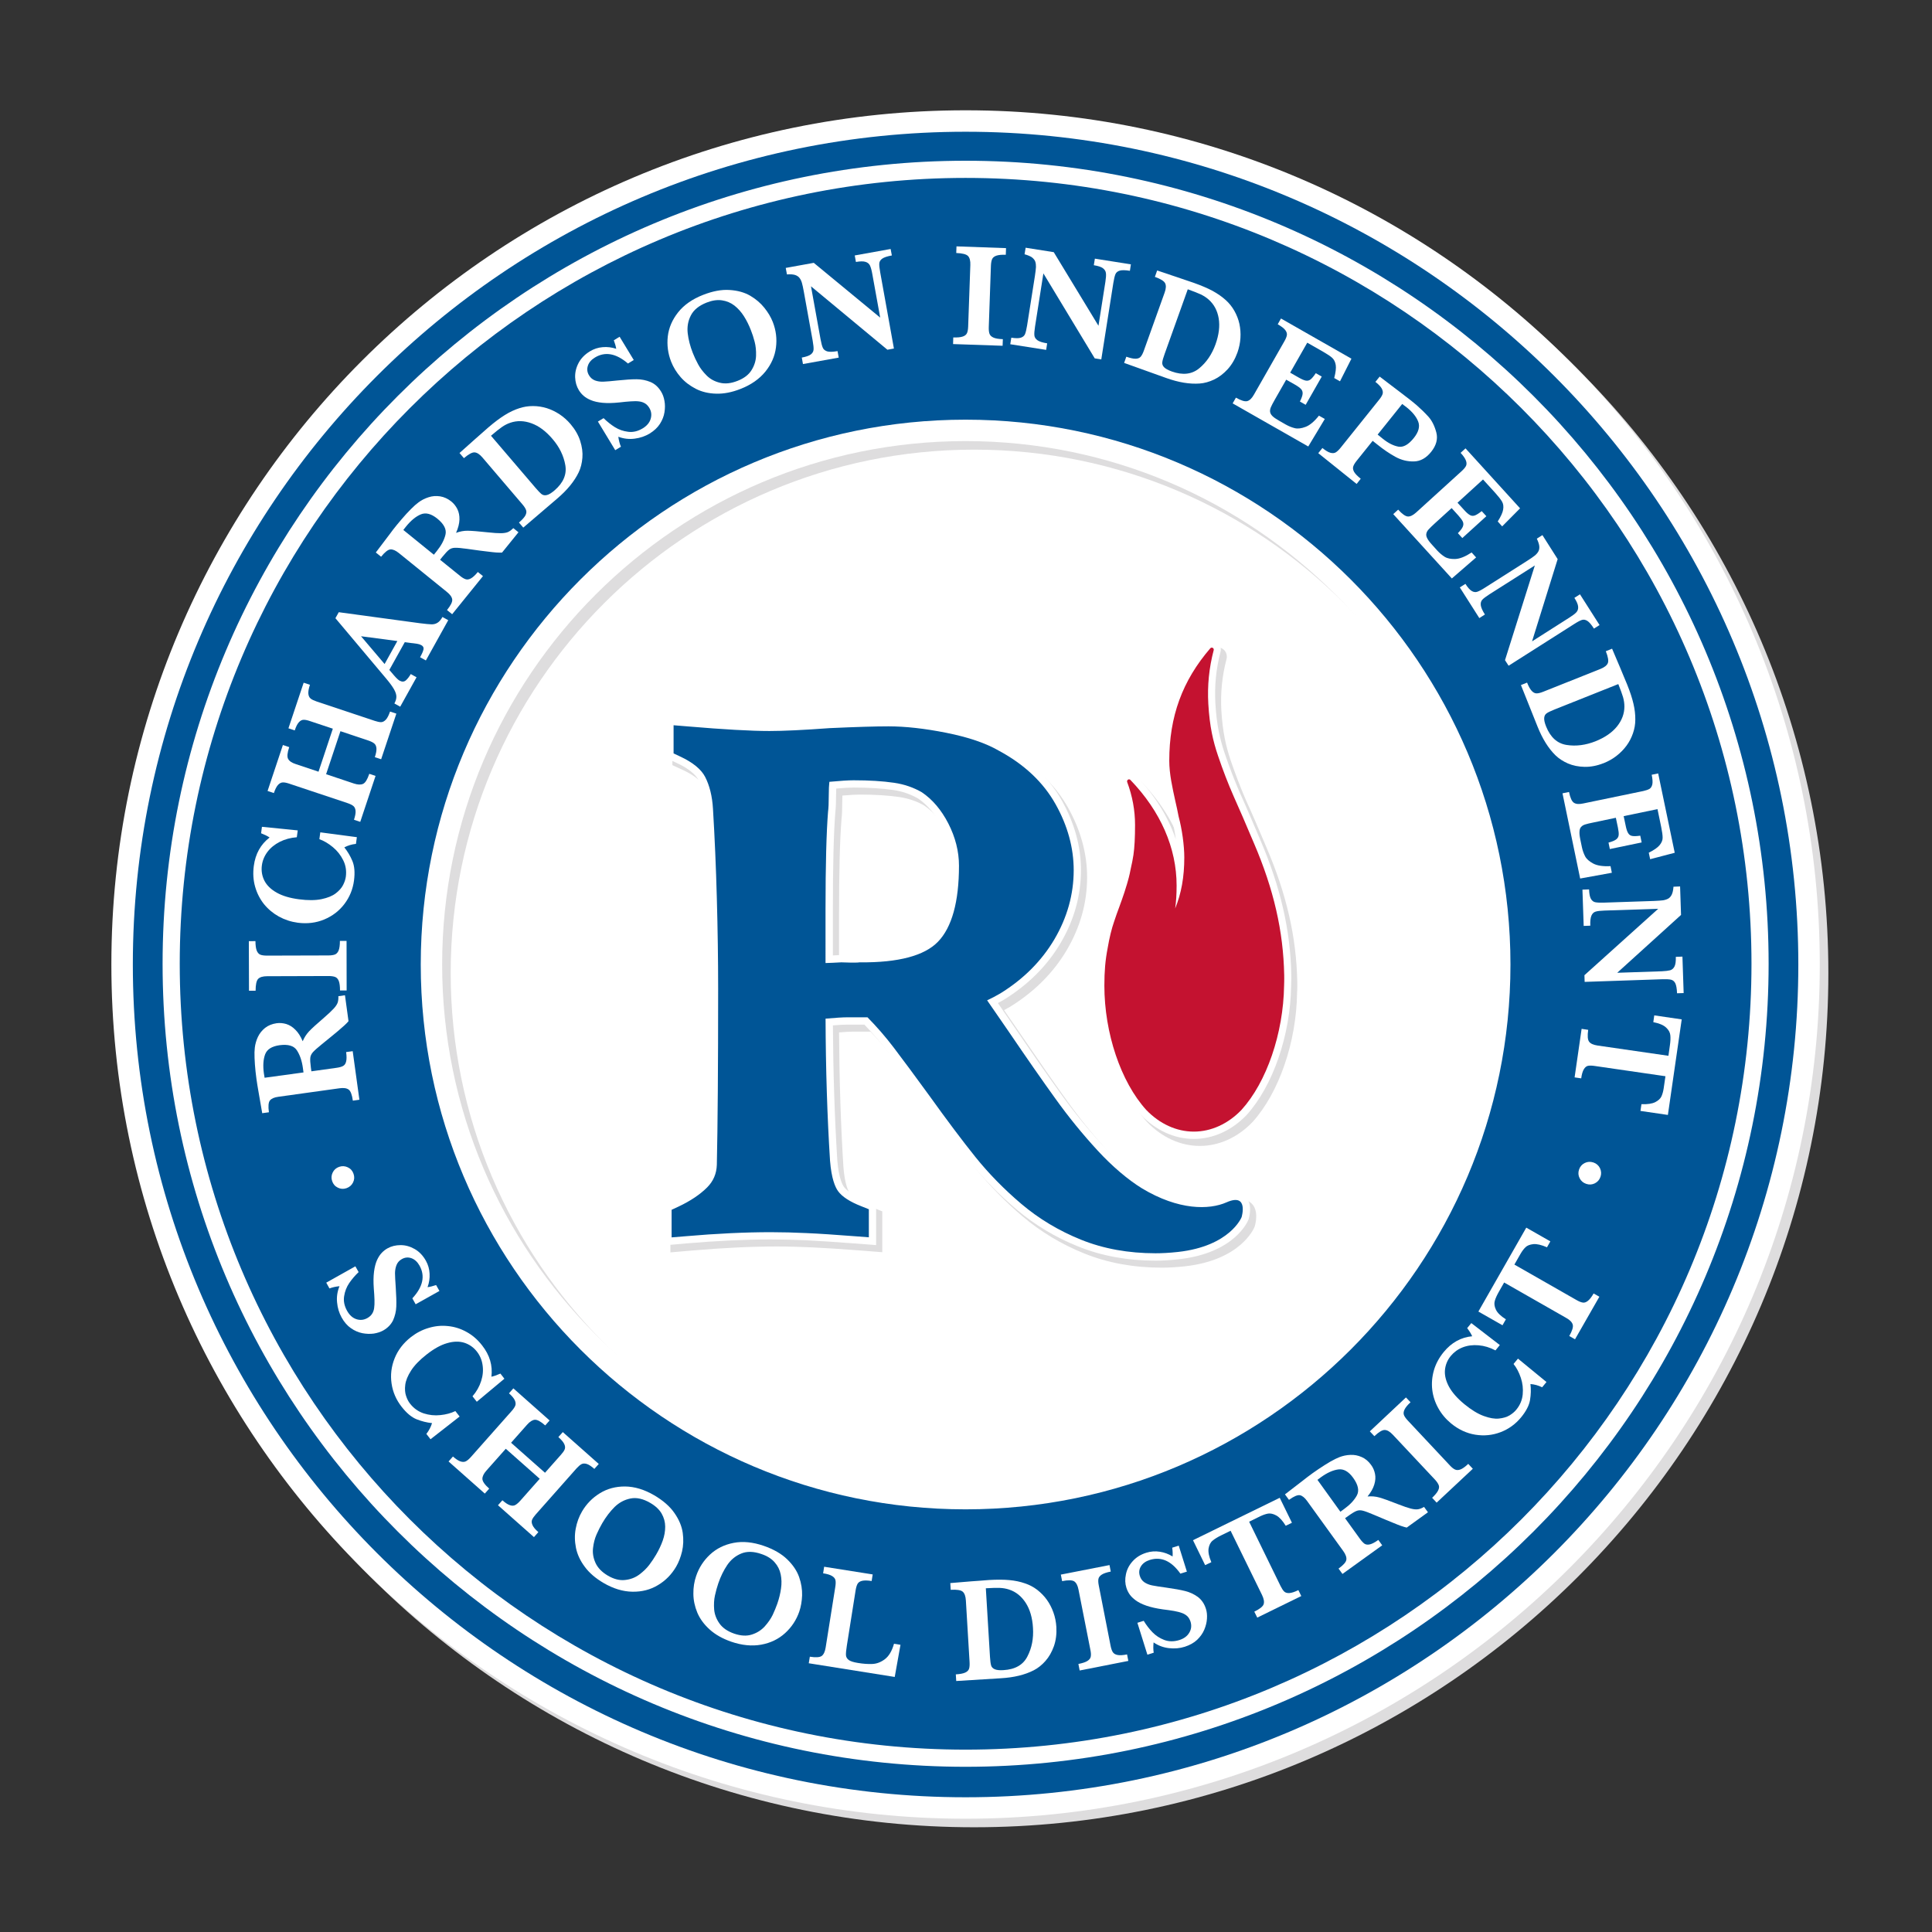
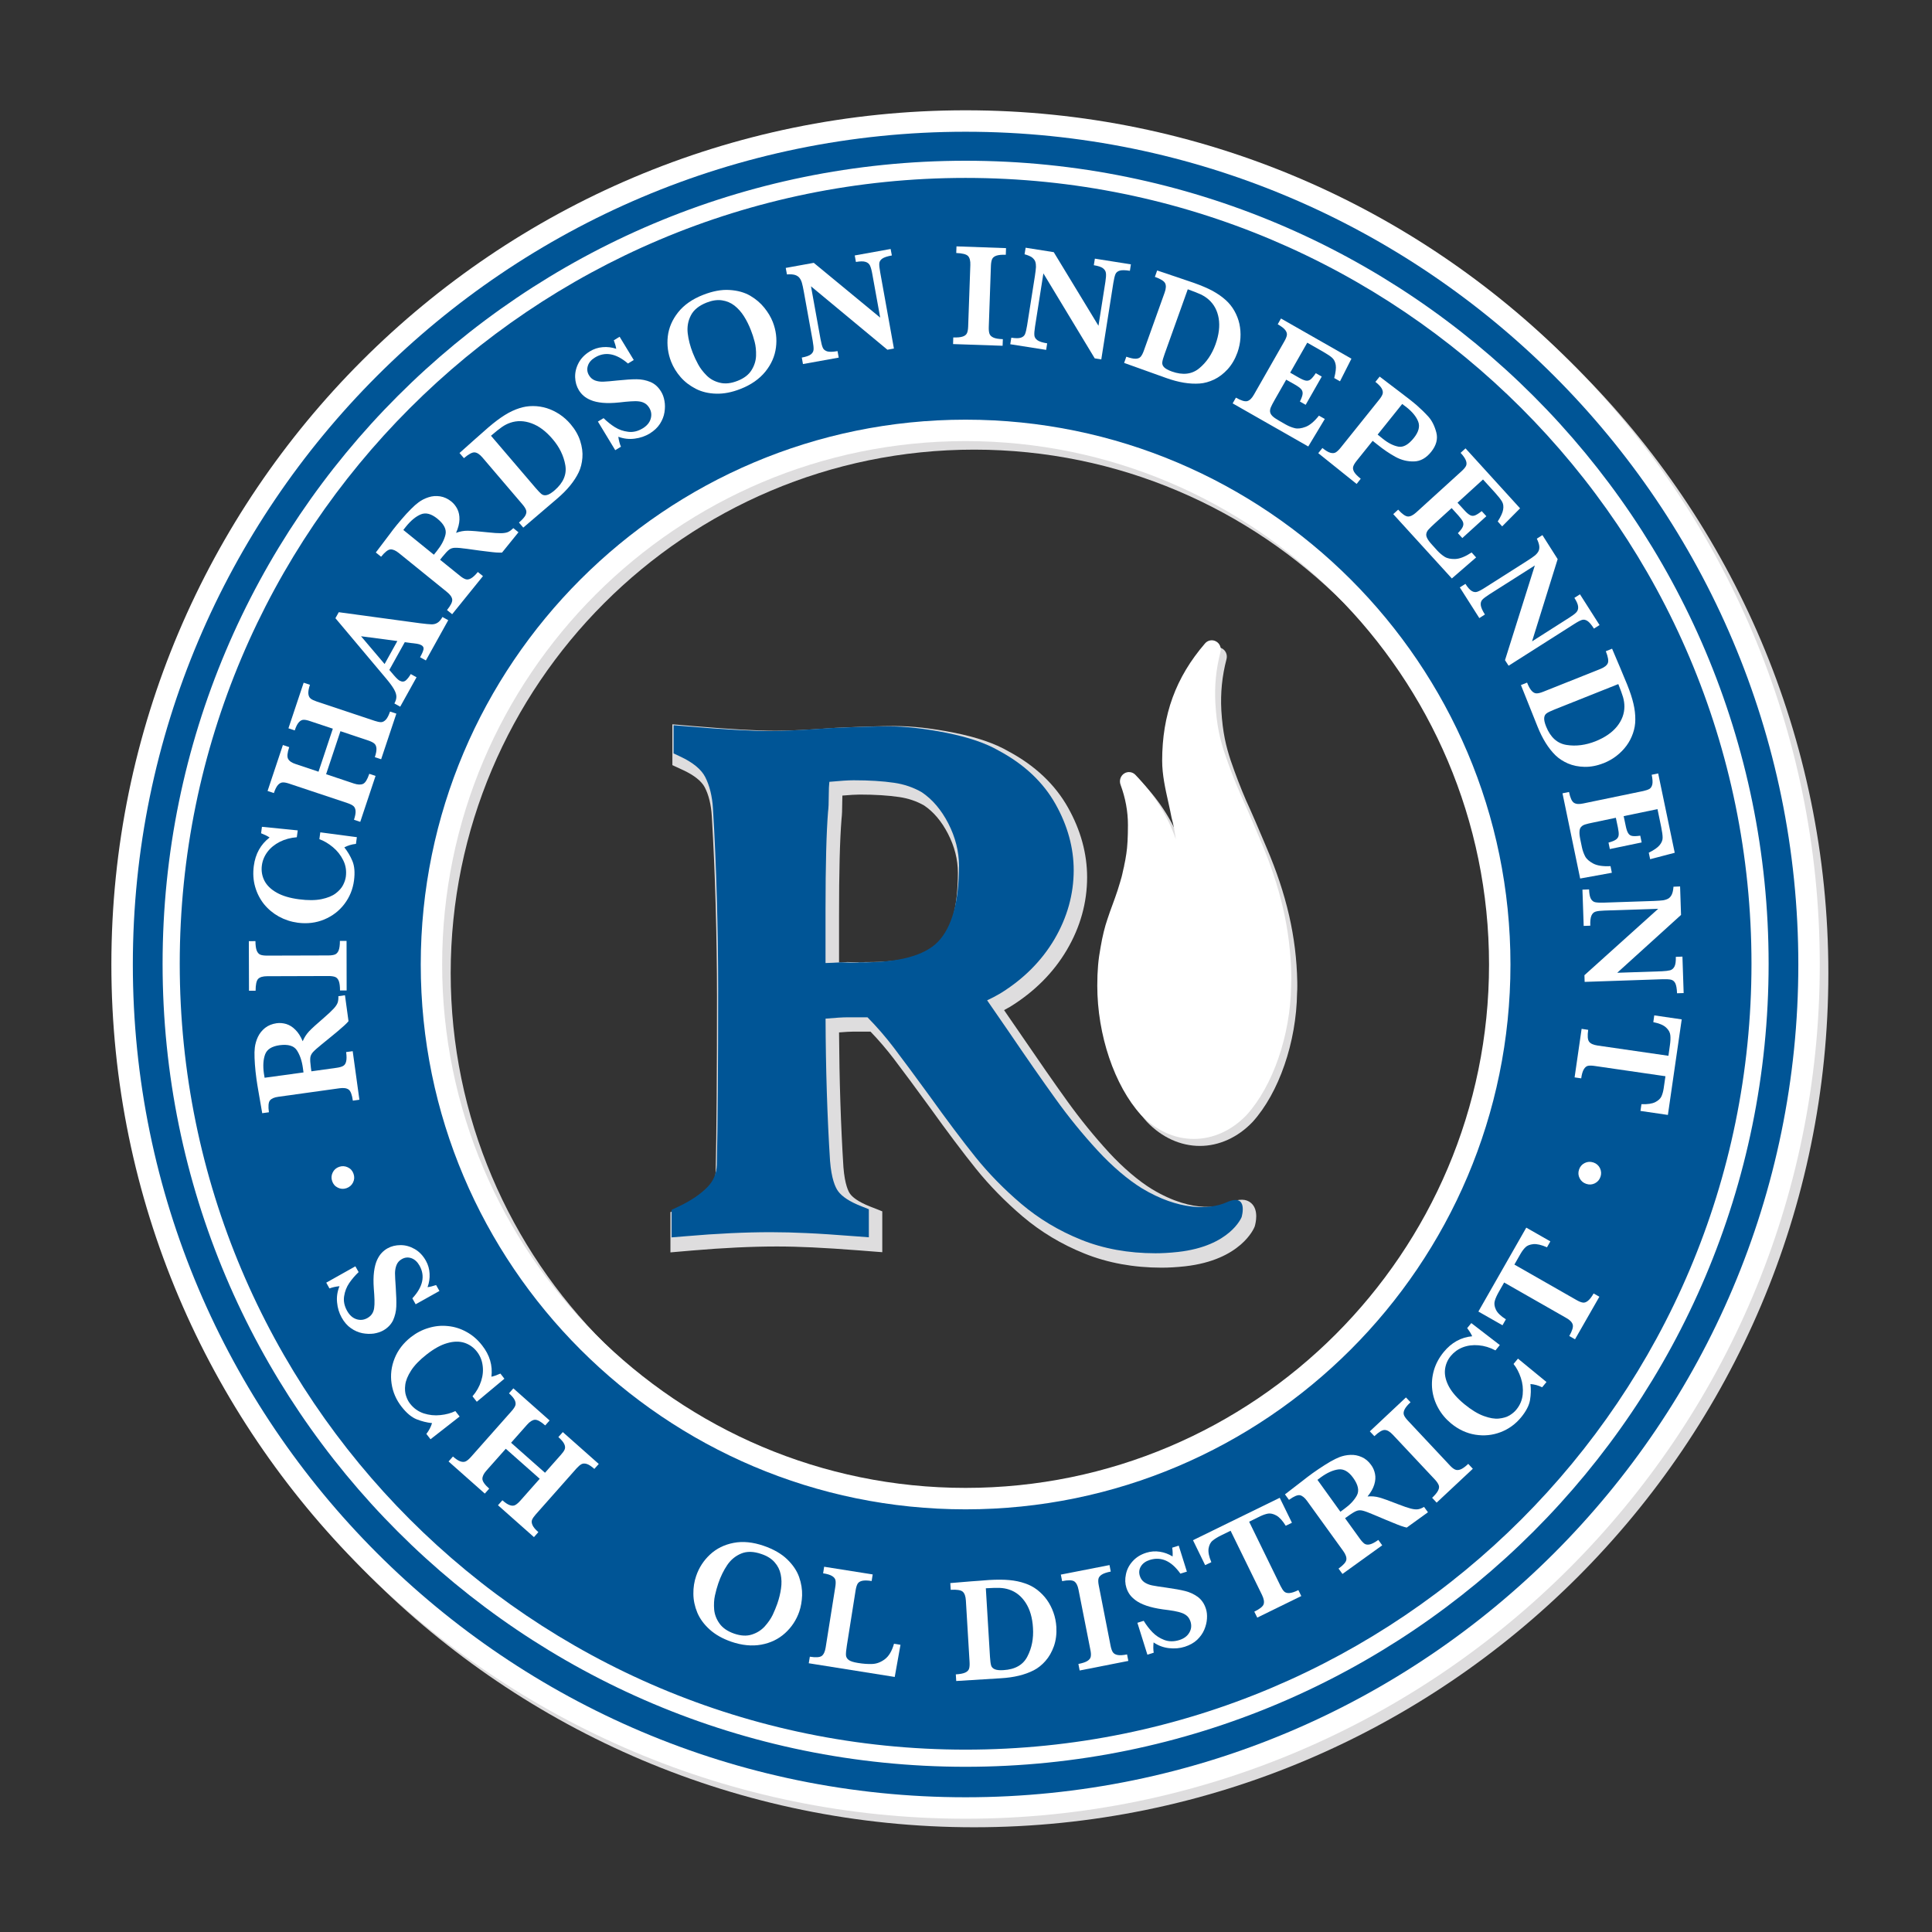
<svg xmlns="http://www.w3.org/2000/svg" version="1.1" id="Layer_1" x="0px" y="0px" width="90px" height="90px" viewBox="0 0 90 90" enable-background="new 0 0 90 90" xml:space="preserve">
  <rect x="0" y="0" width="90" height="90" fill="#333333" stroke="none" />
-   <circle fill="#FFFFFF" cx="44.973" cy="44.865" r="28.561" />
  <g>
    <path fill="#DEDDDE" d="M45.38,5.538c-21.941,0-39.793,17.851-39.793,39.792c0,21.941,17.852,39.791,39.793,39.791   c21.943,0,39.792-17.85,39.792-39.791C85.172,23.389,67.323,5.538,45.38,5.538z M45.38,69.713   c-13.445,0-24.385-10.938-24.385-24.383c0-13.444,10.939-24.384,24.385-24.384c13.445,0,24.382,10.94,24.382,24.384   C69.763,58.775,58.825,69.713,45.38,69.713z" />
  </g>
  <g>
    <path fill="#FFFFFF" d="M44.98,5.138c-21.941,0-39.792,17.853-39.792,39.793c0,21.942,17.852,39.792,39.792,39.792   c21.943,0,39.792-17.85,39.792-39.792C84.772,22.99,66.923,5.138,44.98,5.138z M44.98,69.312   c-13.445,0-24.383-10.936-24.383-24.381S31.535,20.548,44.98,20.548c13.446,0,24.385,10.938,24.385,24.383   S58.426,69.312,44.98,69.312z" />
  </g>
  <g>
    <path fill="#005596" d="M44.98,6.137c-21.389,0-38.792,17.401-38.792,38.794c0,21.392,17.403,38.793,38.792,38.793   c21.392,0,38.793-17.401,38.793-38.793C83.773,23.538,66.372,6.137,44.98,6.137z M44.98,70.311c-13.995,0-25.38-11.384-25.38-25.38   c0-13.997,11.386-25.381,25.38-25.381c13.996,0,25.383,11.385,25.383,25.381C70.363,58.927,58.976,70.311,44.98,70.311z" />
  </g>
  <path fill="#DEDDDE" d="M57.286,56.026c-0.348,0.154-1.64,0.566-3.625-0.633c-0.626-0.382-1.352-1.003-1.994-1.699  c-0.683-0.744-1.333-1.543-1.935-2.378c-0.617-0.857-1.35-1.911-2.185-3.136l0.014,0.019c-0.027-0.039-0.124-0.18-0.584-0.847  l-0.203-0.297c0.093-0.05,0.187-0.102,0.276-0.153c1.137-0.702,2.025-1.593,2.648-2.651c0.627-1.065,0.944-2.203,0.944-3.386  c0-1.102-0.299-2.195-0.891-3.247c-0.602-1.072-1.532-1.952-2.767-2.615c-0.638-0.371-1.477-0.66-2.559-0.874  c-1.02-0.203-1.945-0.306-2.751-0.306c-0.619,0-1.521,0.028-2.756,0.084c-1.22,0.089-2.155,0.135-2.786,0.135  c-0.84,0-2.118-0.072-3.805-0.216l-0.636-0.054l-0.369-0.031v0.369v0.583v0.409v0.324v0.217l0.196,0.091l0.316,0.146  c0.505,0.236,0.848,0.512,0.995,0.794c0.187,0.358,0.297,0.813,0.33,1.35c0.08,1.331,0.14,2.73,0.18,4.157  c0.039,1.434,0.061,2.852,0.061,4.216c0,3.605-0.021,6.36-0.061,8.186c-0.011,0.327-0.124,0.59-0.353,0.819  c-0.305,0.305-0.722,0.583-1.243,0.826l-0.316,0.149l-0.196,0.091v0.216v0.323v0.383v0.581v0.37l0.37-0.032l0.638-0.055  c1.455-0.125,2.786-0.188,3.958-0.188c0.524,0,1.079,0.016,1.643,0.042c0.59,0.027,1.35,0.076,2.26,0.146l0.633,0.05l0.367,0.028  v-0.366v-0.576v-0.383v-0.346v-0.231l-0.214-0.087l-0.351-0.137c-0.588-0.232-0.833-0.451-0.935-0.593  c-0.071-0.097-0.245-0.416-0.31-1.241c-0.122-1.937-0.19-4.048-0.204-6.278c0.293-0.024,0.517-0.037,0.668-0.037h0.798  c0.381,0.396,0.747,0.821,1.088,1.269c0.443,0.583,1.003,1.337,1.659,2.239c0.83,1.157,1.559,2.127,2.164,2.879  c0.631,0.784,1.365,1.532,2.177,2.224c0.847,0.718,1.812,1.299,2.874,1.725c1.087,0.439,2.298,0.66,3.602,0.66  c0.338,0,0.703-0.022,1.09-0.064c2.605-0.293,3.213-1.776,3.237-1.839l0.004-0.013l0.005-0.013c0.036-0.124,0.202-0.755-0.167-1.079  C58.054,55.841,57.718,55.835,57.286,56.026z M39.202,38.148L39.202,38.148c0.021-0.182,0.033-0.434,0.033-0.775  c0-0.112,0.004-0.216,0.006-0.312c0.357-0.03,0.629-0.047,0.813-0.047c0.707,0,1.326,0.04,1.836,0.115  c0.425,0.062,0.815,0.195,1.162,0.395c0.44,0.298,0.812,0.739,1.107,1.312c0.308,0.596,0.463,1.208,0.463,1.818  c0,1.589-0.298,2.703-0.885,3.309c-0.555,0.572-1.722,0.867-3.375,0.854h-0.046l-0.025-0.001l-0.023,0.004l-0.046,0.006  c0,0-0.131,0.012-0.703-0.009c-0.002,0-0.035-0.001-0.035-0.001h-0.015l-0.015,0.001l-0.031,0.002  c-0.117,0.007-0.23,0.014-0.337,0.018v-2.159C39.084,40.627,39.124,39.104,39.202,38.148z" />
  <path fill="#DEDDDE" d="M60.432,45.739c-0.041-2.087-0.497-4.08-1.438-6.27l0,0l-0.129-0.304c-0.24-0.568-0.54-1.273-0.821-1.885  c-0.249-0.575-0.49-1.201-0.716-1.862c-0.214-0.648-0.371-1.292-0.433-2.32c-0.044-0.818,0.033-1.601,0.241-2.395  c0.051-0.198-0.036-0.401-0.209-0.496c-0.175-0.096-0.386-0.056-0.517,0.096c-1.357,1.577-1.992,3.313-1.992,5.462  c0,0.651,0.146,1.312,0.291,1.953c0.057,0.256,0.108,0.48,0.149,0.701l0.002,0.016l0.005,0.013c0.08,0.296,0.144,0.639,0.188,0.976  c-0.363-1.065-0.994-2.08-1.88-3.002c-0.138-0.144-0.359-0.17-0.526-0.062c-0.167,0.108-0.238,0.328-0.167,0.521  c0.229,0.614,0.346,1.245,0.346,1.872c0,0.574-0.026,1.014-0.076,1.345c-0.045,0.286-0.055,0.334-0.104,0.564l0.004,0.002  c-0.016,0.044-0.024,0.085-0.031,0.117c-0.022,0.103-0.05,0.247-0.068,0.311l-0.005,0.008c-0.002,0.011-0.004,0.021-0.004,0.021  c-0.007,0.036-0.027,0.099-0.037,0.141c-0.018,0.058-0.034,0.111-0.048,0.166c-0.026,0.088-0.078,0.255-0.11,0.355  c-0.08,0.247-0.16,0.462-0.234,0.668c-0.089,0.235-0.165,0.448-0.248,0.701c-0.117,0.329-0.229,0.79-0.315,1.292  c-0.109,0.578-0.155,1.103-0.155,1.799c0,2.289,0.801,4.652,2.037,6.021c0.693,0.724,1.565,1.118,2.461,1.118  c0.895,0,1.767-0.395,2.455-1.114c1.229-1.357,2.043-3.716,2.075-6.018c0.005-0.051,0.007-0.104,0.008-0.155  C60.432,45.971,60.436,45.854,60.432,45.739z" />
-   <path fill="#FFFFFF" d="M56.998,55.699c-0.35,0.154-1.642,0.563-3.627-0.633c-0.622-0.382-1.351-1.004-1.991-1.701  c-0.684-0.742-1.334-1.541-1.935-2.375c-0.618-0.858-1.353-1.914-2.185-3.138l0.012,0.021c-0.025-0.041-0.123-0.182-0.581-0.848  l-0.205-0.299c0.092-0.048,0.186-0.1,0.277-0.154c1.136-0.7,2.026-1.591,2.648-2.65c0.627-1.064,0.944-2.203,0.944-3.385  c0-1.103-0.3-2.196-0.892-3.248c-0.604-1.073-1.533-1.953-2.767-2.614c-0.638-0.373-1.475-0.659-2.558-0.874  c-1.021-0.204-1.947-0.307-2.752-0.307c-0.618,0-1.52,0.029-2.754,0.084c-1.221,0.089-2.155,0.135-2.79,0.135  c-0.837,0-2.116-0.072-3.8-0.215l-0.638-0.055l-0.37-0.031v0.372v0.579v0.411v0.323v0.216l0.196,0.091l0.315,0.148  c0.504,0.234,0.85,0.509,0.998,0.791c0.186,0.361,0.297,0.815,0.33,1.351c0.079,1.333,0.14,2.732,0.18,4.157  c0.04,1.434,0.06,2.851,0.06,4.215c0,3.607-0.02,6.36-0.06,8.188c-0.012,0.328-0.125,0.589-0.353,0.817  c-0.306,0.307-0.724,0.586-1.244,0.829l-0.316,0.146l-0.195,0.092v0.217v0.322v0.382v0.581v0.371l0.369-0.03l0.637-0.057  c1.457-0.124,2.788-0.187,3.958-0.187c0.525,0,1.079,0.016,1.645,0.039c0.588,0.028,1.35,0.08,2.261,0.149l0.632,0.048l0.366,0.028  v-0.366v-0.577v-0.382v-0.347v-0.229L40.6,56.016l-0.349-0.136c-0.589-0.234-0.834-0.451-0.937-0.591  c-0.072-0.099-0.244-0.418-0.309-1.244c-0.123-1.935-0.192-4.049-0.205-6.279c0.293-0.024,0.517-0.035,0.669-0.035h0.798  c0.381,0.396,0.746,0.818,1.086,1.266c0.444,0.586,1.004,1.339,1.658,2.24c0.833,1.16,1.559,2.129,2.164,2.878  c0.632,0.787,1.364,1.535,2.179,2.225c0.844,0.718,1.812,1.301,2.874,1.726c1.086,0.439,2.297,0.66,3.599,0.66  c0.339,0,0.705-0.022,1.091-0.066c2.604-0.29,3.213-1.774,3.236-1.838l0.005-0.012l0.007-0.014c0.036-0.122,0.199-0.753-0.17-1.078  C57.767,55.513,57.432,55.507,56.998,55.699z M38.914,37.822L38.914,37.822c0.022-0.184,0.033-0.437,0.033-0.777  c0-0.112,0.002-0.215,0.008-0.311c0.355-0.031,0.629-0.047,0.811-0.047c0.707,0,1.325,0.04,1.838,0.113  c0.423,0.061,0.813,0.196,1.162,0.396c0.438,0.297,0.812,0.738,1.105,1.311c0.307,0.597,0.463,1.208,0.463,1.818  c0,1.589-0.298,2.705-0.884,3.311c-0.555,0.572-1.723,0.868-3.376,0.853h-0.045h-0.025l-0.024,0.003l-0.046,0.006  c0,0-0.131,0.012-0.701-0.009c-0.003,0-0.035,0-0.035,0l-0.015-0.001l-0.015,0.001l-0.033,0.001  c-0.117,0.008-0.229,0.015-0.336,0.018V42.35C38.797,40.299,38.837,38.775,38.914,37.822z" />
  <path fill="#FFFFFF" d="M60.153,45.41c-0.041-2.087-0.5-4.079-1.438-6.269l-0.001-0.001l-0.129-0.304  c-0.241-0.567-0.54-1.273-0.82-1.887c-0.251-0.573-0.492-1.201-0.716-1.86c-0.214-0.647-0.372-1.291-0.432-2.318  c-0.046-0.819,0.031-1.603,0.237-2.396c0.053-0.197-0.032-0.401-0.206-0.496c-0.175-0.096-0.388-0.056-0.516,0.097  c-1.359,1.578-1.994,3.313-1.994,5.463c0,0.65,0.147,1.311,0.291,1.951c0.058,0.256,0.105,0.481,0.148,0.704l0.003,0.014  l0.004,0.013c0.08,0.295,0.146,0.638,0.191,0.977c-0.364-1.064-0.998-2.08-1.882-3.002c-0.14-0.146-0.36-0.171-0.525-0.063  c-0.169,0.109-0.24,0.329-0.169,0.521c0.228,0.615,0.345,1.245,0.345,1.872c0,0.574-0.023,1.014-0.075,1.346  c-0.044,0.286-0.054,0.333-0.104,0.565l0.004,0.001c-0.013,0.043-0.023,0.085-0.029,0.117c-0.022,0.104-0.052,0.247-0.069,0.311  l-0.005,0.01c0,0.009-0.003,0.02-0.003,0.02c-0.006,0.036-0.026,0.1-0.039,0.141c-0.016,0.058-0.032,0.111-0.047,0.165  c-0.026,0.089-0.077,0.256-0.109,0.355c-0.08,0.249-0.16,0.462-0.235,0.669c-0.088,0.236-0.165,0.448-0.247,0.701  c-0.116,0.33-0.23,0.791-0.315,1.292c-0.109,0.58-0.155,1.104-0.155,1.8c0,2.29,0.798,4.653,2.034,6.018  c0.697,0.727,1.569,1.119,2.462,1.119c0.896,0,1.768-0.393,2.457-1.112c1.229-1.357,2.043-3.716,2.076-6.018  c0-0.051,0.004-0.104,0.004-0.155C60.153,45.641,60.159,45.525,60.153,45.41z" />
  <path fill="#005596" d="M57.137,56.009c-0.806,0.357-2.229,0.38-3.941-0.652c-0.642-0.394-1.39-1.027-2.065-1.761  c-0.694-0.753-1.354-1.562-1.96-2.408c-0.62-0.86-1.357-1.918-2.189-3.143c-0.002-0.003-0.596-0.863-0.998-1.446  c0.2-0.093,0.402-0.197,0.607-0.318c1.089-0.67,1.935-1.521,2.53-2.53c0.594-1.013,0.896-2.091,0.896-3.213  c0-1.043-0.284-2.08-0.847-3.08c-0.57-1.016-1.457-1.852-2.632-2.483c-0.609-0.354-1.42-0.632-2.463-0.84  c-1.001-0.199-1.904-0.299-2.687-0.299c-0.612,0-1.508,0.027-2.739,0.083c-1.223,0.09-2.162,0.134-2.805,0.134  c-0.846,0-2.136-0.072-3.829-0.216l-0.637-0.052v0.579v0.411v0.323l0.315,0.147c0.581,0.272,0.969,0.589,1.154,0.944  c0.207,0.401,0.332,0.902,0.366,1.486c0.081,1.331,0.141,2.733,0.18,4.169c0.04,1.439,0.061,2.86,0.061,4.224  c0,3.616-0.021,6.373-0.061,8.195c-0.015,0.415-0.163,0.761-0.452,1.051c-0.333,0.334-0.784,0.635-1.339,0.896l-0.316,0.147v0.322  v0.382v0.581l0.637-0.052c1.463-0.128,2.806-0.19,3.987-0.19c0.531,0,1.09,0.015,1.661,0.042c0.59,0.025,1.353,0.077,2.271,0.148  l0.632,0.048v-0.577v-0.382v-0.347l-0.349-0.14c-0.536-0.209-0.9-0.447-1.085-0.704c-0.135-0.188-0.308-0.58-0.374-1.417  c-0.13-2.048-0.2-4.275-0.208-6.619c0.464-0.04,0.8-0.062,1.012-0.062h0.941c0.422,0.428,0.831,0.896,1.213,1.398  c0.447,0.589,1.007,1.343,1.664,2.247c0.828,1.155,1.555,2.122,2.153,2.866c0.62,0.77,1.336,1.502,2.134,2.179  c0.816,0.693,1.753,1.255,2.781,1.669c1.044,0.423,2.213,0.633,3.472,0.633c0.28,0,0.628-0.015,1.053-0.062  c2.432-0.271,2.958-1.622,2.958-1.622S58.183,55.546,57.137,56.009z M38.456,42.35c0-2.06,0.041-3.593,0.119-4.555l-0.002,0.026  c0.023-0.171,0.034-0.424,0.034-0.776c0-0.279,0.011-0.479,0.028-0.625c0.504-0.047,0.885-0.072,1.129-0.072  c0.724,0,1.359,0.039,1.888,0.117c0.472,0.069,0.904,0.218,1.292,0.443c0.49,0.33,0.904,0.816,1.229,1.445  c0.332,0.646,0.5,1.311,0.5,1.974c0,1.682-0.33,2.875-0.981,3.545c-0.629,0.651-1.848,0.973-3.623,0.958h-0.046l-0.046,0.007  c-0.022,0.002-0.165,0.015-0.761-0.007h-0.03l-0.031,0.001c-0.26,0.015-0.493,0.026-0.699,0.031V42.35z" />
-   <path fill="#C41230" d="M59.823,45.419c-0.04-2.042-0.488-3.993-1.409-6.139l-0.131-0.307c-0.24-0.566-0.539-1.271-0.814-1.877  c-0.26-0.589-0.504-1.225-0.73-1.893c-0.228-0.676-0.389-1.346-0.451-2.413c-0.048-0.855,0.033-1.674,0.251-2.505  c0.011-0.041-0.009-0.086-0.045-0.105c-0.038-0.021-0.085-0.014-0.113,0.019c-1.304,1.513-1.912,3.178-1.912,5.239  c0,0.61,0.146,1.253,0.282,1.876c0.057,0.248,0.109,0.481,0.152,0.714c0.159,0.587,0.266,1.354,0.266,1.916  c0,0.907-0.138,1.678-0.425,2.375c0.045-0.317,0.067-0.665,0.067-1.065c0-1.753-0.744-3.457-2.151-4.92  c-0.029-0.032-0.077-0.039-0.114-0.015s-0.052,0.073-0.037,0.113c0.244,0.653,0.366,1.325,0.366,1.992  c0,0.594-0.024,1.051-0.075,1.4c-0.048,0.292-0.06,0.347-0.113,0.585l-0.024,0.115c-0.021,0.111-0.053,0.258-0.075,0.337  c-0.001,0.003-0.001,0.006-0.002,0.01c-0.009,0.039-0.026,0.1-0.045,0.165c-0.015,0.051-0.031,0.101-0.042,0.148  c-0.032,0.105-0.085,0.275-0.117,0.377c-0.084,0.257-0.164,0.475-0.24,0.684c-0.079,0.212-0.16,0.432-0.243,0.688  c-0.112,0.317-0.221,0.76-0.302,1.243c-0.108,0.561-0.151,1.067-0.151,1.74c0,2.208,0.766,4.48,1.948,5.786  c0.627,0.653,1.412,1.013,2.219,1.013s1.594-0.359,2.221-1.013c1.172-1.292,1.95-3.563,1.984-5.786c0-0.057,0.003-0.117,0.005-0.176  C59.823,45.636,59.827,45.525,59.823,45.419z" />
  <g>
    <path fill="#FFFFFF" d="M7.574,44.896c0-20.659,16.748-37.408,37.407-37.408l0,0c20.66,0,37.408,16.749,37.408,37.408l0,0   c0,20.659-16.748,37.407-37.408,37.408l0,0C24.322,82.304,7.574,65.556,7.574,44.896L7.574,44.896z M8.373,44.896   c0,10.11,4.097,19.26,10.722,25.886l0,0c6.626,6.626,15.776,10.723,25.886,10.723l0,0c10.11,0,19.261-4.097,25.887-10.723l0,0   c6.626-6.626,10.723-15.775,10.723-25.886l0,0c0-10.11-4.097-19.26-10.723-25.886l0,0C64.241,12.385,55.091,8.288,44.98,8.288l0,0   c-10.11,0-19.26,4.097-25.886,10.723l0,0C12.47,25.636,8.373,34.786,8.373,44.896L8.373,44.896L8.373,44.896z" />
  </g>
  <g>
    <path fill="#FFFFFF" d="M16.07,46.363l0.165,1.207c-0.041,0.053-0.104,0.116-0.188,0.194c-0.084,0.078-0.183,0.165-0.298,0.261   c-0.115,0.095-0.21,0.173-0.285,0.236l-0.463,0.377c-0.208,0.167-0.347,0.293-0.42,0.373c-0.074,0.082-0.115,0.169-0.126,0.261   c-0.011,0.095-0.002,0.248,0.027,0.464l0.024,0.17l1.177-0.164c0.125-0.018,0.222-0.044,0.293-0.082   c0.073-0.037,0.123-0.106,0.148-0.211c0.026-0.104,0.026-0.249,0-0.44l0.306-0.041l0.312,2.262l-0.305,0.043   c-0.038-0.275-0.103-0.447-0.193-0.514c-0.091-0.069-0.235-0.091-0.43-0.063l-2.845,0.396c-0.194,0.025-0.324,0.084-0.395,0.171   c-0.069,0.088-0.087,0.271-0.047,0.551l-0.312,0.043l-0.18-1.039c-0.014-0.079-0.03-0.169-0.046-0.272s-0.032-0.199-0.043-0.287   c-0.01-0.068-0.024-0.185-0.042-0.344c-0.023-0.226-0.039-0.436-0.046-0.635c-0.008-0.197-0.003-0.355,0.012-0.473   c0.019-0.169,0.068-0.34,0.144-0.503c0.077-0.163,0.188-0.302,0.333-0.419c0.147-0.116,0.327-0.188,0.538-0.219   c0.149-0.021,0.3-0.007,0.451,0.037c0.152,0.048,0.293,0.134,0.423,0.267c0.132,0.128,0.246,0.306,0.342,0.535   c0.074-0.176,0.171-0.327,0.297-0.462c0.125-0.132,0.36-0.347,0.702-0.64c0.196-0.169,0.343-0.308,0.44-0.414   c0.097-0.104,0.161-0.199,0.189-0.281c0.027-0.08,0.039-0.181,0.034-0.302L16.07,46.363z M13.02,48.69   c-0.36,0.051-0.583,0.193-0.67,0.427c-0.086,0.235-0.106,0.529-0.058,0.881c0.008,0.05,0.012,0.086,0.019,0.114   c0.004,0.028,0.009,0.059,0.015,0.094l1.812-0.248l-0.029-0.212c-0.046-0.335-0.141-0.606-0.28-0.819   C13.689,48.714,13.419,48.637,13.02,48.69z" />
    <path fill="#FFFFFF" d="M16.144,43.831l0.004,2.309h-0.309c0-0.191-0.018-0.336-0.055-0.437c-0.037-0.097-0.093-0.16-0.167-0.191   c-0.074-0.029-0.179-0.045-0.315-0.045l-2.859,0.009c-0.197,0-0.337,0.042-0.417,0.124c-0.079,0.083-0.119,0.265-0.119,0.553   h-0.308l-0.007-2.309l0.308-0.003c0,0.193,0.021,0.339,0.058,0.438c0.039,0.099,0.096,0.163,0.168,0.193   c0.071,0.029,0.176,0.044,0.313,0.044l2.861-0.008c0.129,0,0.23-0.017,0.304-0.044c0.074-0.03,0.13-0.092,0.17-0.187   s0.06-0.244,0.06-0.445L16.144,43.831z" />
    <path fill="#FFFFFF" d="M16.624,38.999l-0.042,0.312c-0.195,0.02-0.376,0.076-0.542,0.162c0.153,0.192,0.28,0.405,0.377,0.638   c0.098,0.236,0.122,0.538,0.074,0.907c-0.054,0.407-0.203,0.771-0.446,1.092c-0.243,0.321-0.555,0.561-0.937,0.721   c-0.379,0.159-0.792,0.211-1.236,0.153c-0.314-0.042-0.609-0.139-0.88-0.287c-0.271-0.151-0.5-0.342-0.694-0.579   c-0.188-0.237-0.327-0.507-0.413-0.81c-0.087-0.304-0.107-0.626-0.062-0.968c0.074-0.563,0.319-1.005,0.736-1.326   c-0.088-0.062-0.221-0.127-0.396-0.197l0.039-0.301l1.668,0.167l-0.043,0.319c-0.289,0.022-0.553,0.093-0.793,0.213   c-0.239,0.122-0.432,0.279-0.575,0.47c-0.144,0.192-0.23,0.402-0.26,0.629c-0.033,0.253,0.007,0.49,0.118,0.711   c0.112,0.219,0.303,0.405,0.571,0.556c0.269,0.153,0.616,0.256,1.039,0.311c0.414,0.055,0.763,0.052,1.049-0.006   c0.287-0.06,0.509-0.15,0.667-0.273c0.159-0.121,0.271-0.252,0.34-0.387c0.069-0.136,0.111-0.264,0.128-0.389   c0.035-0.274-0.004-0.528-0.124-0.767c-0.117-0.237-0.278-0.44-0.483-0.609c-0.203-0.169-0.412-0.292-0.626-0.369l0.043-0.319   L16.624,38.999z" />
    <path fill="#FFFFFF" d="M18.464,33.244l-0.709,2.125l-0.294-0.098c0.059-0.174,0.083-0.312,0.075-0.414   c-0.008-0.102-0.045-0.178-0.108-0.228c-0.064-0.05-0.155-0.094-0.273-0.134l-1.296-0.433l-0.668,2.004l1.295,0.433   c0.179,0.059,0.32,0.064,0.426,0.017c0.105-0.047,0.202-0.204,0.291-0.469l0.292,0.098l-0.713,2.14l-0.292-0.098   c0.056-0.172,0.082-0.308,0.074-0.411c-0.009-0.104-0.043-0.181-0.105-0.231c-0.062-0.05-0.154-0.094-0.275-0.135l-2.713-0.905   c-0.121-0.041-0.22-0.06-0.297-0.057c-0.078,0.003-0.152,0.041-0.221,0.114c-0.069,0.075-0.134,0.201-0.195,0.382l-0.293-0.098   l0.714-2.141l0.294,0.099c-0.089,0.264-0.106,0.445-0.052,0.546c0.053,0.103,0.171,0.184,0.354,0.243l1.063,0.356l0.667-2.004   l-1.064-0.354c-0.12-0.041-0.219-0.062-0.297-0.06c-0.076,0-0.149,0.037-0.217,0.11c-0.069,0.073-0.137,0.202-0.196,0.384   l-0.294-0.098l0.709-2.124l0.293,0.097c-0.061,0.181-0.084,0.321-0.074,0.421c0.011,0.101,0.048,0.175,0.108,0.223   s0.151,0.09,0.273,0.132l2.713,0.905c0.116,0.038,0.213,0.059,0.289,0.06c0.076,0,0.151-0.037,0.224-0.113   c0.071-0.074,0.136-0.202,0.198-0.381L18.464,33.244z" />
    <path fill="#FFFFFF" d="M20.881,28.891l-1.042,1.875l-0.27-0.149c0.089-0.158,0.141-0.28,0.159-0.364   c0.019-0.085-0.016-0.152-0.1-0.199c-0.059-0.031-0.125-0.054-0.198-0.064l-0.575-0.073l-0.718,1.291l0.205,0.24   c0.114,0.135,0.205,0.22,0.268,0.257c0.118,0.065,0.217,0.06,0.299-0.013s0.156-0.172,0.226-0.292l0.269,0.15l-0.761,1.371   l-0.271-0.151c0.061-0.109,0.092-0.213,0.093-0.313c0-0.1-0.035-0.215-0.111-0.348c-0.076-0.133-0.197-0.299-0.362-0.495   l-2.367-2.816l0.156-0.279l3.772,0.512c0.267,0.034,0.451,0.051,0.551,0.053c0.101,0.001,0.192-0.021,0.274-0.072   c0.081-0.048,0.161-0.138,0.233-0.27L20.881,28.891z M18.51,29.862l-1.692-0.223l1.098,1.294L18.51,29.862z" />
    <path fill="#FFFFFF" d="M24.152,24.795l-0.765,0.946c-0.067,0.005-0.157,0.001-0.271-0.004c-0.115-0.01-0.247-0.022-0.392-0.042   c-0.149-0.018-0.271-0.034-0.369-0.045l-0.591-0.082c-0.263-0.037-0.451-0.053-0.561-0.05c-0.11,0.001-0.202,0.03-0.277,0.085   c-0.076,0.056-0.182,0.169-0.317,0.336L20.5,26.075l0.924,0.746c0.097,0.081,0.185,0.134,0.26,0.159   c0.075,0.028,0.161,0.016,0.254-0.036c0.094-0.053,0.202-0.152,0.321-0.299l0.239,0.193l-1.435,1.775l-0.24-0.195   c0.174-0.214,0.256-0.378,0.243-0.491c-0.013-0.113-0.096-0.23-0.25-0.354l-2.233-1.808c-0.152-0.122-0.283-0.179-0.396-0.171   c-0.112,0.008-0.257,0.123-0.435,0.341l-0.245-0.198l0.637-0.841c0.047-0.064,0.103-0.138,0.165-0.221   c0.065-0.083,0.125-0.159,0.182-0.228c0.043-0.054,0.117-0.143,0.223-0.265c0.147-0.172,0.291-0.329,0.429-0.467   c0.14-0.14,0.258-0.245,0.354-0.314c0.139-0.104,0.294-0.182,0.466-0.237c0.171-0.057,0.349-0.07,0.535-0.043   c0.185,0.029,0.361,0.108,0.526,0.242c0.119,0.094,0.212,0.215,0.283,0.355c0.069,0.141,0.101,0.303,0.096,0.487   c-0.006,0.185-0.058,0.391-0.158,0.617c0.178-0.065,0.358-0.1,0.54-0.098s0.498,0.026,0.947,0.075   c0.256,0.028,0.458,0.042,0.602,0.04s0.256-0.021,0.334-0.056c0.079-0.035,0.159-0.096,0.244-0.181L24.152,24.795z M20.37,24.159   c-0.281-0.228-0.539-0.293-0.768-0.197c-0.232,0.097-0.459,0.285-0.682,0.559c-0.031,0.041-0.055,0.069-0.073,0.092   c-0.015,0.023-0.036,0.047-0.058,0.075l1.422,1.153l0.134-0.167c0.21-0.261,0.347-0.515,0.406-0.764   C20.811,24.664,20.684,24.413,20.37,24.159z" />
    <path fill="#FFFFFF" d="M26.578,19.756c0.213,0.25,0.363,0.513,0.451,0.787c0.087,0.274,0.122,0.536,0.101,0.785   c-0.02,0.25-0.077,0.475-0.171,0.673c-0.202,0.419-0.536,0.829-1.004,1.227l-1.579,1.35l-0.201-0.236   c0.146-0.125,0.244-0.233,0.296-0.324c0.05-0.093,0.063-0.175,0.037-0.251c-0.024-0.076-0.082-0.166-0.17-0.27l-1.865-2.186   c-0.128-0.149-0.249-0.228-0.362-0.237c-0.113-0.009-0.279,0.08-0.5,0.269l-0.205-0.24l0.729-0.651   c0.026-0.022,0.129-0.113,0.308-0.271c0.18-0.159,0.284-0.25,0.312-0.275c0.284-0.243,0.539-0.434,0.763-0.572   c0.223-0.14,0.449-0.246,0.672-0.317c0.203-0.067,0.417-0.102,0.638-0.101c0.221,0,0.435,0.034,0.644,0.098   c0.206,0.066,0.405,0.162,0.593,0.285C26.253,19.424,26.424,19.575,26.578,19.756z M25.737,20.448   c-0.306-0.36-0.631-0.603-0.976-0.728c-0.343-0.126-0.674-0.135-0.989-0.027c-0.136,0.046-0.266,0.113-0.39,0.199   c-0.126,0.087-0.295,0.222-0.51,0.407l2.079,2.432c0.118,0.138,0.211,0.235,0.28,0.289c0.068,0.051,0.15,0.065,0.245,0.041   c0.095-0.021,0.213-0.095,0.352-0.213c0.413-0.354,0.583-0.748,0.506-1.183C26.257,21.228,26.06,20.823,25.737,20.448z" />
    <path fill="#FFFFFF" d="M30.798,18.245c0.074,0.12,0.126,0.263,0.155,0.429c0.031,0.167,0.031,0.343,0.001,0.529   c-0.029,0.188-0.1,0.368-0.211,0.541c-0.112,0.174-0.271,0.324-0.48,0.452c-0.207,0.125-0.439,0.205-0.697,0.238   c-0.259,0.034-0.512,0.005-0.763-0.088c0.025,0.18,0.065,0.333,0.123,0.464l-0.266,0.161l-0.807-1.333l0.264-0.159   c0.164,0.161,0.339,0.302,0.525,0.419c0.186,0.116,0.393,0.189,0.622,0.217c0.227,0.029,0.452-0.025,0.677-0.161   c0.195-0.119,0.319-0.267,0.371-0.446c0.053-0.178,0.031-0.35-0.067-0.511c-0.057-0.092-0.124-0.161-0.202-0.208   c-0.079-0.046-0.169-0.077-0.271-0.089c-0.102-0.014-0.232-0.015-0.388-0.003c-0.158,0.01-0.334,0.026-0.529,0.05   c-0.303,0.032-0.564,0.037-0.784,0.017c-0.218-0.021-0.4-0.063-0.541-0.122c-0.143-0.058-0.258-0.128-0.346-0.206   c-0.088-0.076-0.161-0.165-0.22-0.262C26.858,18,26.801,17.8,26.792,17.574c-0.007-0.226,0.046-0.448,0.161-0.667   c0.116-0.219,0.292-0.397,0.528-0.541c0.182-0.111,0.379-0.176,0.594-0.194c0.215-0.019,0.425,0.008,0.631,0.076   c-0.016-0.103-0.052-0.233-0.112-0.396l0.27-0.165l0.659,1.084l-0.27,0.163c-0.552-0.473-1.062-0.568-1.538-0.28   c-0.171,0.104-0.282,0.233-0.33,0.387c-0.05,0.154-0.032,0.303,0.057,0.448c0.067,0.112,0.161,0.189,0.275,0.234   c0.115,0.042,0.245,0.062,0.386,0.057c0.142-0.005,0.366-0.024,0.67-0.057c0.371-0.039,0.666-0.057,0.887-0.056   c0.223,0.001,0.436,0.044,0.639,0.127C30.503,17.88,30.669,18.03,30.798,18.245z" />
    <path fill="#FFFFFF" d="M35.998,14.996c0.152,0.386,0.202,0.784,0.149,1.191c-0.052,0.409-0.217,0.783-0.496,1.128   c-0.28,0.343-0.666,0.613-1.155,0.803c-0.399,0.158-0.777,0.231-1.132,0.221c-0.355-0.009-0.672-0.084-0.949-0.226   c-0.278-0.142-0.513-0.322-0.708-0.544c-0.194-0.223-0.342-0.462-0.445-0.725c-0.146-0.375-0.199-0.767-0.154-1.173   c0.048-0.404,0.208-0.778,0.483-1.124c0.275-0.345,0.661-0.614,1.158-0.809c0.452-0.177,0.865-0.255,1.24-0.229   c0.375,0.023,0.694,0.113,0.96,0.268c0.264,0.156,0.483,0.342,0.657,0.561C35.78,14.553,35.911,14.773,35.998,14.996z    M34.979,15.38c-0.092-0.238-0.201-0.455-0.325-0.651c-0.125-0.196-0.271-0.36-0.441-0.494c-0.169-0.131-0.362-0.212-0.579-0.244   c-0.216-0.033-0.456,0.002-0.716,0.104c-0.357,0.141-0.603,0.34-0.734,0.597c-0.133,0.257-0.181,0.533-0.148,0.83   c0.034,0.295,0.113,0.603,0.237,0.919c0.069,0.176,0.151,0.352,0.249,0.532c0.098,0.181,0.23,0.354,0.395,0.518   c0.165,0.166,0.371,0.279,0.616,0.338c0.245,0.062,0.519,0.033,0.824-0.087c0.301-0.118,0.52-0.284,0.652-0.499   c0.133-0.214,0.204-0.439,0.211-0.677c0.007-0.236-0.015-0.453-0.066-0.646C35.104,15.727,35.046,15.548,34.979,15.38z" />
    <path fill="#FFFFFF" d="M41.546,11.9c-0.214,0.039-0.362,0.088-0.447,0.148s-0.131,0.133-0.138,0.221   c-0.007,0.087,0.007,0.225,0.042,0.416l0.639,3.551l-0.303,0.056l-3.56-2.955l0.446,2.468c0.035,0.188,0.069,0.32,0.108,0.402   c0.037,0.081,0.108,0.134,0.21,0.164c0.104,0.027,0.262,0.022,0.473-0.015l0.055,0.303l-1.666,0.3l-0.054-0.302   c0.198-0.036,0.338-0.085,0.418-0.145c0.081-0.062,0.124-0.138,0.13-0.226c0.007-0.088-0.009-0.227-0.041-0.414l-0.413-2.287   c-0.034-0.184-0.063-0.323-0.09-0.413c-0.027-0.091-0.065-0.167-0.115-0.23s-0.122-0.108-0.213-0.136   c-0.093-0.026-0.215-0.034-0.368-0.022l-0.056-0.303l1.306-0.237l3.094,2.552l-0.37-2.045c-0.029-0.167-0.066-0.293-0.104-0.378   c-0.04-0.084-0.109-0.144-0.209-0.174c-0.1-0.033-0.25-0.03-0.447,0.004l-0.056-0.303l1.672-0.301L41.546,11.9z" />
    <path fill="#FFFFFF" d="M46.705,16.107l-2.307-0.079l0.009-0.309c0.194,0.007,0.339-0.007,0.44-0.041   c0.1-0.033,0.165-0.086,0.199-0.16c0.032-0.072,0.051-0.177,0.055-0.313l0.101-2.858c0.008-0.197-0.029-0.338-0.107-0.42   c-0.081-0.084-0.263-0.13-0.549-0.141l0.011-0.309l2.308,0.082l-0.011,0.309c-0.192-0.006-0.339,0.008-0.438,0.042   c-0.099,0.034-0.166,0.087-0.198,0.159c-0.032,0.073-0.052,0.177-0.057,0.314l-0.1,2.857c-0.004,0.13,0.007,0.232,0.033,0.306   c0.026,0.076,0.087,0.135,0.18,0.178c0.093,0.044,0.241,0.069,0.443,0.076L46.705,16.107z" />
    <path fill="#FFFFFF" d="M52.635,12.615c-0.213-0.034-0.369-0.037-0.469-0.009c-0.103,0.03-0.168,0.084-0.204,0.165   c-0.034,0.081-0.067,0.215-0.098,0.407l-0.562,3.565l-0.305-0.049l-2.392-3.959l-0.389,2.479c-0.03,0.188-0.04,0.327-0.03,0.416   c0.01,0.087,0.059,0.162,0.147,0.223c0.088,0.061,0.238,0.108,0.448,0.141l-0.047,0.305l-1.672-0.263l0.049-0.305   c0.198,0.031,0.348,0.032,0.443,0c0.097-0.031,0.163-0.087,0.197-0.169c0.033-0.083,0.066-0.217,0.096-0.405l0.362-2.294   c0.028-0.187,0.045-0.326,0.05-0.421c0.003-0.094-0.007-0.178-0.032-0.255c-0.026-0.076-0.081-0.14-0.156-0.198   c-0.08-0.056-0.193-0.103-0.343-0.144l0.05-0.305l1.31,0.207l2.083,3.429l0.323-2.053c0.025-0.168,0.037-0.3,0.025-0.393   c-0.008-0.093-0.056-0.17-0.139-0.234c-0.084-0.063-0.225-0.109-0.426-0.141l0.049-0.306l1.678,0.265L52.635,12.615z" />
    <path fill="#FFFFFF" d="M57.645,16.421c-0.113,0.311-0.265,0.571-0.46,0.784c-0.195,0.211-0.405,0.37-0.631,0.477   c-0.226,0.106-0.45,0.169-0.669,0.184c-0.463,0.034-0.985-0.051-1.566-0.26l-1.953-0.7l0.102-0.289   c0.18,0.062,0.325,0.097,0.432,0.094c0.104-0.001,0.184-0.033,0.236-0.092s0.102-0.153,0.148-0.282l0.969-2.706   c0.066-0.185,0.075-0.33,0.025-0.433c-0.048-0.103-0.209-0.203-0.479-0.3l0.105-0.297l0.927,0.31   c0.032,0.012,0.16,0.056,0.388,0.132c0.228,0.076,0.359,0.12,0.395,0.134c0.352,0.126,0.645,0.25,0.876,0.375   c0.231,0.127,0.434,0.269,0.609,0.426c0.159,0.143,0.295,0.311,0.403,0.503s0.188,0.396,0.235,0.608   c0.044,0.212,0.062,0.432,0.047,0.657C57.77,15.974,57.723,16.198,57.645,16.421z M56.625,16.036   c0.158-0.445,0.207-0.847,0.146-1.209c-0.062-0.361-0.217-0.65-0.467-0.872c-0.107-0.095-0.231-0.175-0.37-0.242   c-0.136-0.062-0.337-0.142-0.603-0.237l-1.078,3.012c-0.062,0.172-0.1,0.301-0.109,0.386c-0.012,0.085,0.017,0.165,0.084,0.234   c0.068,0.069,0.187,0.134,0.359,0.197c0.512,0.183,0.938,0.133,1.279-0.149C56.205,16.875,56.458,16.502,56.625,16.036z" />
    <path fill="#FFFFFF" d="M61.715,19.517l-0.771,1.282l-3.522-2.008l0.152-0.267c0.243,0.139,0.42,0.192,0.53,0.161   c0.108-0.03,0.213-0.13,0.309-0.301l1.417-2.483c0.065-0.113,0.104-0.208,0.117-0.284c0.013-0.075-0.009-0.156-0.073-0.239   c-0.061-0.083-0.18-0.173-0.352-0.272l0.151-0.269l3.282,1.872l-0.533,1.054l-0.269-0.153c0.069-0.262,0.093-0.464,0.071-0.605   c-0.023-0.143-0.078-0.254-0.163-0.333c-0.085-0.078-0.228-0.174-0.424-0.286l-0.74-0.422l-0.796,1.397l0.401,0.229   c0.14,0.079,0.25,0.127,0.331,0.141c0.084,0.014,0.155-0.005,0.223-0.059c0.064-0.052,0.145-0.147,0.238-0.288l0.278,0.159   l-0.749,1.315l-0.268-0.153c0.074-0.15,0.118-0.269,0.125-0.355c0.009-0.086-0.015-0.16-0.068-0.222   c-0.055-0.061-0.15-0.131-0.287-0.21l-0.409-0.231l-0.53,0.929c-0.089,0.156-0.149,0.271-0.182,0.349   c-0.033,0.076-0.046,0.146-0.04,0.213c0.007,0.067,0.043,0.135,0.106,0.2c0.065,0.066,0.169,0.138,0.311,0.218l0.317,0.182   c0.136,0.076,0.272,0.132,0.414,0.167c0.14,0.036,0.309,0.015,0.507-0.06c0.195-0.073,0.404-0.248,0.622-0.522L61.715,19.517z" />
    <path fill="#FFFFFF" d="M66.669,21.049c-0.234,0.291-0.501,0.44-0.802,0.446c-0.302,0.008-0.59-0.063-0.868-0.216   c-0.277-0.154-0.55-0.339-0.818-0.555l-0.237-0.188L63.2,21.463c-0.084,0.104-0.139,0.195-0.162,0.271s-0.009,0.158,0.041,0.248   c0.052,0.09,0.155,0.196,0.309,0.32l-0.191,0.242l-1.787-1.434l0.193-0.24c0.15,0.121,0.275,0.197,0.374,0.222   c0.097,0.027,0.18,0.02,0.248-0.019c0.067-0.041,0.141-0.111,0.224-0.213l1.798-2.242c0.081-0.1,0.134-0.188,0.159-0.262   c0.024-0.073,0.012-0.157-0.034-0.247c-0.048-0.092-0.147-0.199-0.301-0.32l0.199-0.246l1.033,0.786   c0.055,0.04,0.111,0.085,0.175,0.135c0.062,0.047,0.112,0.086,0.151,0.115c0.036,0.03,0.091,0.07,0.162,0.129   c0.089,0.072,0.154,0.125,0.196,0.162c0.201,0.176,0.385,0.356,0.554,0.541c0.165,0.185,0.288,0.431,0.368,0.734   S66.909,20.749,66.669,21.049z M65.858,20.407c0.228-0.283,0.296-0.539,0.207-0.767c-0.088-0.228-0.267-0.448-0.536-0.663   c-0.05-0.04-0.118-0.093-0.209-0.158l-1.144,1.426l0.24,0.194c0.255,0.205,0.5,0.327,0.729,0.368   C65.376,20.847,65.613,20.712,65.858,20.407z" />
    <path fill="#FFFFFF" d="M68.763,25.968l-1.13,0.979l-2.73-2.997l0.229-0.209c0.188,0.208,0.341,0.314,0.452,0.319   c0.113,0.007,0.244-0.058,0.391-0.191l2.115-1.923c0.096-0.088,0.162-0.166,0.198-0.233c0.037-0.069,0.038-0.152,0.004-0.25   c-0.034-0.098-0.117-0.221-0.251-0.368l0.229-0.208l2.541,2.793l-0.834,0.841l-0.206-0.229c0.145-0.228,0.23-0.414,0.252-0.556   c0.024-0.143,0.007-0.267-0.051-0.367c-0.057-0.1-0.162-0.234-0.312-0.402l-0.575-0.631l-1.188,1.083l0.312,0.342   c0.106,0.119,0.196,0.196,0.271,0.235c0.071,0.041,0.148,0.044,0.228,0.015c0.078-0.03,0.186-0.096,0.316-0.201l0.217,0.237   l-1.12,1.018l-0.207-0.228c0.117-0.119,0.195-0.218,0.228-0.298c0.035-0.08,0.037-0.157,0.006-0.233   c-0.034-0.075-0.103-0.17-0.209-0.289l-0.316-0.348l-0.792,0.72c-0.133,0.122-0.227,0.213-0.281,0.275   c-0.057,0.06-0.09,0.125-0.104,0.191c-0.016,0.063-0.002,0.14,0.04,0.22c0.041,0.083,0.116,0.184,0.228,0.306l0.244,0.27   c0.106,0.115,0.219,0.21,0.342,0.288c0.124,0.076,0.291,0.11,0.502,0.101c0.208-0.01,0.461-0.112,0.752-0.304L68.763,25.968z" />
    <path fill="#FFFFFF" d="M74.252,29.282c-0.116-0.182-0.219-0.303-0.306-0.358c-0.088-0.056-0.173-0.071-0.257-0.044   c-0.083,0.027-0.207,0.092-0.369,0.197l-3.044,1.935l-0.167-0.259l1.39-4.412l-2.117,1.345c-0.159,0.103-0.271,0.187-0.332,0.252   c-0.059,0.067-0.082,0.153-0.069,0.258c0.014,0.106,0.077,0.251,0.192,0.43l-0.26,0.167l-0.909-1.429l0.261-0.165   c0.108,0.169,0.207,0.281,0.295,0.332c0.086,0.052,0.172,0.064,0.256,0.036c0.083-0.028,0.207-0.092,0.367-0.196l1.96-1.246   c0.159-0.101,0.275-0.181,0.348-0.24c0.074-0.059,0.131-0.123,0.17-0.193c0.04-0.071,0.054-0.152,0.045-0.25   c-0.011-0.096-0.049-0.211-0.115-0.349l0.261-0.166l0.71,1.119l-1.193,3.831l1.753-1.116c0.145-0.092,0.248-0.171,0.312-0.239   c0.062-0.069,0.091-0.154,0.082-0.258c-0.006-0.106-0.066-0.244-0.175-0.413l0.26-0.166l0.913,1.433L74.252,29.282z" />
    <path fill="#FFFFFF" d="M74.71,35.549c-0.305,0.12-0.603,0.179-0.89,0.174c-0.288-0.005-0.546-0.059-0.776-0.156   c-0.229-0.101-0.424-0.227-0.582-0.38c-0.332-0.325-0.611-0.773-0.84-1.346l-0.771-1.928l0.286-0.115   c0.071,0.18,0.143,0.307,0.214,0.384s0.147,0.118,0.227,0.118c0.079,0.001,0.182-0.024,0.309-0.075l2.67-1.064   c0.182-0.074,0.296-0.162,0.341-0.268c0.044-0.102,0.014-0.29-0.093-0.557l0.292-0.117l0.382,0.899   c0.014,0.031,0.064,0.158,0.156,0.377c0.094,0.223,0.148,0.35,0.161,0.385c0.14,0.346,0.238,0.647,0.297,0.904   c0.061,0.258,0.088,0.504,0.086,0.738c0,0.215-0.036,0.427-0.109,0.637c-0.072,0.209-0.172,0.402-0.3,0.576   c-0.13,0.176-0.284,0.334-0.462,0.472C75.13,35.347,74.932,35.46,74.71,35.549z M74.326,34.531   c0.438-0.176,0.771-0.406,1.002-0.692c0.228-0.285,0.343-0.595,0.343-0.927c0-0.144-0.022-0.289-0.063-0.436   c-0.044-0.146-0.115-0.348-0.221-0.609l-2.971,1.184c-0.171,0.069-0.293,0.127-0.362,0.174c-0.071,0.048-0.111,0.121-0.119,0.216   c-0.009,0.099,0.021,0.232,0.089,0.403c0.202,0.504,0.521,0.792,0.957,0.859C73.418,34.772,73.867,34.712,74.326,34.531z" />
    <path fill="#FFFFFF" d="M75.086,40.657l-1.476,0.268l-0.823-3.969l0.304-0.062c0.056,0.273,0.131,0.44,0.228,0.502   c0.095,0.063,0.238,0.075,0.431,0.033l2.801-0.58c0.127-0.028,0.222-0.062,0.29-0.101c0.065-0.041,0.107-0.11,0.131-0.212   c0.021-0.102,0.011-0.251-0.03-0.445l0.302-0.062l0.771,3.696l-1.145,0.3l-0.064-0.302c0.243-0.123,0.41-0.237,0.502-0.349   c0.092-0.112,0.143-0.226,0.143-0.341c0.002-0.116-0.021-0.285-0.066-0.505l-0.173-0.836l-1.576,0.327l0.096,0.455   c0.031,0.155,0.069,0.269,0.115,0.339c0.042,0.072,0.104,0.114,0.188,0.129c0.082,0.014,0.207,0.011,0.374-0.013l0.065,0.315   l-1.482,0.308l-0.062-0.301c0.162-0.043,0.277-0.091,0.349-0.142c0.071-0.052,0.113-0.116,0.123-0.197   c0.012-0.082-0.002-0.201-0.033-0.358l-0.097-0.459l-1.048,0.22c-0.176,0.035-0.303,0.066-0.383,0.092   c-0.078,0.025-0.141,0.062-0.187,0.113c-0.045,0.05-0.071,0.119-0.075,0.211c-0.009,0.092,0.005,0.218,0.038,0.379l0.074,0.356   c0.031,0.151,0.082,0.29,0.147,0.42c0.067,0.129,0.194,0.242,0.38,0.341c0.187,0.099,0.455,0.139,0.806,0.121L75.086,40.657z" />
    <path fill="#FFFFFF" d="M78.123,46.27c-0.008-0.219-0.036-0.372-0.081-0.465c-0.047-0.093-0.115-0.147-0.2-0.167   c-0.086-0.021-0.223-0.026-0.417-0.021l-3.606,0.123l-0.01-0.311l3.437-3.094l-2.505,0.083c-0.19,0.006-0.327,0.022-0.414,0.05   c-0.086,0.026-0.15,0.089-0.192,0.185c-0.043,0.099-0.061,0.254-0.053,0.469l-0.308,0.011l-0.058-1.69l0.309-0.011   c0.007,0.201,0.034,0.345,0.083,0.435c0.05,0.089,0.117,0.144,0.203,0.162c0.089,0.019,0.226,0.024,0.416,0.019l2.322-0.078   c0.187-0.008,0.328-0.018,0.421-0.03c0.094-0.015,0.175-0.042,0.246-0.081c0.068-0.041,0.123-0.105,0.164-0.192   c0.04-0.087,0.066-0.208,0.077-0.36l0.308-0.013l0.044,1.327l-2.973,2.695l2.077-0.07c0.17-0.007,0.299-0.024,0.39-0.047   c0.091-0.028,0.158-0.089,0.204-0.182c0.047-0.096,0.064-0.243,0.059-0.444l0.308-0.01l0.057,1.698L78.123,46.27z" />
    <path fill="#FFFFFF" d="M76.419,51.751l0.046-0.314c0.281,0.011,0.495-0.021,0.643-0.095c0.147-0.076,0.242-0.165,0.29-0.271   c0.046-0.103,0.081-0.226,0.102-0.367l0.083-0.569l-3.299-0.479c-0.131-0.019-0.234-0.021-0.311-0.005   c-0.075,0.016-0.139,0.071-0.193,0.162c-0.054,0.092-0.096,0.231-0.121,0.421l-0.308-0.045l0.327-2.261l0.306,0.046   c-0.039,0.277-0.026,0.46,0.043,0.552c0.067,0.092,0.2,0.15,0.394,0.179l3.301,0.478l0.067-0.479   c0.028-0.187,0.035-0.347,0.022-0.473c-0.011-0.13-0.076-0.252-0.197-0.363c-0.12-0.114-0.319-0.198-0.596-0.252l0.044-0.316   l1.279,0.187l-0.644,4.451L76.419,51.751z" />
  </g>
  <g>
    <path fill="#FFFFFF" d="M16.138,55.351c-0.139,0.047-0.273,0.039-0.401-0.026c-0.13-0.062-0.218-0.167-0.264-0.304   c-0.046-0.134-0.039-0.268,0.023-0.396c0.061-0.13,0.161-0.219,0.302-0.269c0.139-0.048,0.274-0.039,0.403,0.022   c0.131,0.062,0.22,0.162,0.268,0.303c0.049,0.139,0.041,0.274-0.023,0.403C16.382,55.214,16.279,55.301,16.138,55.351z" />
    <path fill="#FFFFFF" d="M17.846,61.982c-0.124,0.067-0.267,0.114-0.436,0.141c-0.167,0.022-0.343,0.017-0.529-0.018   c-0.184-0.037-0.362-0.113-0.532-0.232c-0.17-0.117-0.315-0.284-0.433-0.496c-0.118-0.21-0.19-0.445-0.214-0.707   c-0.026-0.257,0.013-0.509,0.113-0.754c-0.18,0.018-0.336,0.054-0.468,0.104l-0.149-0.269l1.357-0.761l0.151,0.269   c-0.166,0.158-0.312,0.328-0.437,0.51c-0.124,0.183-0.204,0.388-0.238,0.612c-0.037,0.227,0.01,0.454,0.137,0.682   c0.112,0.2,0.255,0.33,0.432,0.389c0.177,0.058,0.348,0.041,0.514-0.052c0.094-0.053,0.166-0.118,0.216-0.193   c0.05-0.076,0.083-0.165,0.098-0.266c0.016-0.104,0.021-0.231,0.017-0.39c-0.005-0.156-0.015-0.334-0.032-0.528   c-0.022-0.304-0.018-0.565,0.011-0.785c0.028-0.217,0.076-0.397,0.139-0.538c0.065-0.139,0.137-0.251,0.219-0.336   c0.079-0.084,0.169-0.155,0.269-0.211c0.178-0.1,0.379-0.15,0.606-0.15c0.227-0.002,0.445,0.059,0.661,0.182   c0.213,0.121,0.388,0.306,0.523,0.547c0.104,0.187,0.161,0.386,0.171,0.6c0.012,0.215-0.02,0.426-0.095,0.629   c0.101-0.011,0.234-0.043,0.399-0.098l0.155,0.275l-1.108,0.62l-0.154-0.277c0.494-0.531,0.606-1.04,0.334-1.524   c-0.099-0.175-0.225-0.29-0.376-0.345c-0.152-0.054-0.302-0.042-0.449,0.042c-0.115,0.064-0.195,0.153-0.243,0.268   c-0.047,0.114-0.071,0.24-0.074,0.384c0.002,0.142,0.013,0.367,0.035,0.671c0.025,0.37,0.034,0.668,0.025,0.889   c-0.008,0.222-0.06,0.434-0.148,0.635C18.219,61.695,18.065,61.859,17.846,61.982z" />
    <path fill="#FFFFFF" d="M20.055,67.046l-0.193-0.249c0.122-0.157,0.21-0.324,0.264-0.503c-0.244-0.024-0.483-0.085-0.719-0.178   c-0.236-0.096-0.468-0.288-0.699-0.585c-0.252-0.321-0.409-0.683-0.467-1.08c-0.059-0.398-0.012-0.79,0.142-1.174   c0.153-0.384,0.407-0.712,0.759-0.99c0.25-0.194,0.523-0.338,0.82-0.425c0.297-0.091,0.596-0.121,0.898-0.089   c0.301,0.028,0.591,0.117,0.869,0.271c0.276,0.15,0.521,0.36,0.732,0.633c0.352,0.448,0.495,0.933,0.431,1.456   c0.107-0.022,0.245-0.069,0.419-0.146l0.186,0.239l-1.286,1.073l-0.2-0.254c0.19-0.221,0.324-0.459,0.404-0.715   c0.082-0.257,0.102-0.504,0.065-0.742c-0.034-0.237-0.123-0.445-0.263-0.624c-0.157-0.202-0.354-0.338-0.589-0.414   c-0.235-0.073-0.502-0.068-0.799,0.019c-0.297,0.083-0.612,0.26-0.949,0.523c-0.328,0.256-0.572,0.507-0.729,0.752   c-0.158,0.246-0.249,0.469-0.273,0.669c-0.025,0.198-0.011,0.37,0.038,0.513c0.048,0.145,0.11,0.267,0.188,0.364   c0.17,0.217,0.382,0.366,0.634,0.451c0.251,0.08,0.509,0.109,0.774,0.08c0.262-0.026,0.497-0.09,0.7-0.188l0.199,0.254   L20.055,67.046z" />
    <path fill="#FFFFFF" d="M24.874,71.605l-1.676-1.485l0.205-0.231c0.138,0.121,0.255,0.199,0.352,0.229   c0.097,0.034,0.18,0.03,0.251-0.009c0.069-0.039,0.147-0.106,0.23-0.199l0.906-1.023l-1.581-1.398l-0.906,1.021   c-0.124,0.14-0.185,0.268-0.183,0.384c0.003,0.115,0.107,0.267,0.317,0.452l-0.205,0.231l-1.688-1.496l0.204-0.231   c0.137,0.12,0.253,0.197,0.351,0.229s0.182,0.03,0.254-0.007c0.069-0.037,0.147-0.104,0.232-0.199l1.896-2.14   c0.085-0.096,0.143-0.181,0.17-0.252c0.027-0.071,0.021-0.153-0.02-0.247c-0.039-0.091-0.131-0.204-0.273-0.327l0.204-0.232   l1.688,1.496l-0.204,0.231c-0.208-0.184-0.369-0.271-0.484-0.264c-0.114,0.01-0.235,0.087-0.362,0.231l-0.744,0.84l1.58,1.398   l0.744-0.84c0.084-0.093,0.143-0.175,0.172-0.247c0.03-0.071,0.025-0.152-0.016-0.244c-0.041-0.094-0.133-0.204-0.277-0.332   l0.206-0.232l1.676,1.485l-0.206,0.23c-0.141-0.124-0.261-0.204-0.358-0.232c-0.097-0.028-0.18-0.024-0.247,0.014   c-0.067,0.037-0.143,0.104-0.229,0.198l-1.896,2.141c-0.082,0.095-0.139,0.173-0.169,0.244c-0.031,0.069-0.026,0.153,0.015,0.247   c0.04,0.097,0.132,0.208,0.275,0.334L24.874,71.605z" />
-     <path fill="#FFFFFF" d="M31.495,72.986c-0.21,0.357-0.49,0.644-0.843,0.854c-0.352,0.214-0.75,0.316-1.194,0.308   c-0.442-0.007-0.891-0.144-1.344-0.408c-0.372-0.219-0.663-0.468-0.874-0.754c-0.212-0.284-0.349-0.579-0.41-0.885   s-0.066-0.604-0.01-0.894c0.054-0.29,0.152-0.557,0.293-0.797c0.205-0.35,0.48-0.632,0.826-0.846   c0.347-0.215,0.74-0.321,1.182-0.318c0.442,0.005,0.893,0.141,1.353,0.409c0.418,0.245,0.735,0.522,0.948,0.833   c0.214,0.308,0.34,0.615,0.383,0.921c0.042,0.305,0.03,0.592-0.032,0.862C31.708,72.542,31.615,72.78,31.495,72.986z    M30.562,72.425c0.13-0.22,0.232-0.438,0.311-0.659c0.077-0.219,0.115-0.435,0.114-0.65c-0.001-0.215-0.057-0.416-0.165-0.607   c-0.109-0.188-0.285-0.355-0.527-0.496c-0.332-0.195-0.64-0.264-0.922-0.208c-0.283,0.057-0.53,0.188-0.743,0.396   c-0.212,0.211-0.404,0.462-0.575,0.755c-0.094,0.163-0.184,0.338-0.266,0.526c-0.082,0.188-0.137,0.398-0.163,0.63   c-0.028,0.233,0.011,0.463,0.114,0.692c0.105,0.232,0.297,0.43,0.579,0.597c0.28,0.162,0.545,0.23,0.797,0.201   c0.251-0.026,0.471-0.11,0.662-0.251c0.191-0.142,0.346-0.293,0.467-0.453S30.473,72.578,30.562,72.425z" />
    <path fill="#FFFFFF" d="M37.233,75.076c-0.136,0.39-0.355,0.724-0.66,1.001s-0.674,0.457-1.109,0.537   c-0.438,0.079-0.904,0.033-1.403-0.138c-0.405-0.142-0.739-0.33-1.002-0.568c-0.264-0.238-0.454-0.498-0.576-0.786   c-0.119-0.288-0.181-0.579-0.183-0.874c-0.005-0.295,0.04-0.574,0.131-0.838c0.132-0.385,0.347-0.716,0.644-0.993   c0.299-0.278,0.664-0.46,1.097-0.544c0.435-0.084,0.902-0.036,1.407,0.138c0.458,0.158,0.822,0.368,1.093,0.63   c0.269,0.261,0.453,0.536,0.555,0.827c0.101,0.291,0.146,0.574,0.138,0.853C37.354,74.598,37.31,74.851,37.233,75.076z    M36.21,74.707c0.083-0.24,0.141-0.477,0.173-0.708c0.034-0.229,0.028-0.449-0.015-0.658c-0.043-0.212-0.136-0.398-0.281-0.562   c-0.144-0.167-0.349-0.296-0.613-0.385c-0.363-0.128-0.68-0.135-0.946-0.024c-0.267,0.111-0.483,0.29-0.65,0.535   c-0.166,0.246-0.306,0.529-0.417,0.854c-0.061,0.177-0.112,0.366-0.156,0.565c-0.044,0.201-0.055,0.418-0.037,0.651   c0.02,0.23,0.102,0.45,0.25,0.657c0.146,0.204,0.373,0.361,0.683,0.469c0.306,0.105,0.581,0.121,0.821,0.043   c0.242-0.076,0.441-0.204,0.601-0.378c0.158-0.177,0.282-0.354,0.37-0.534C36.078,75.05,36.15,74.876,36.21,74.707z" />
    <path fill="#FFFFFF" d="M41.948,76.621l-0.268,1.498l-4.005-0.638l0.05-0.305c0.275,0.043,0.459,0.031,0.552-0.034   c0.092-0.067,0.154-0.198,0.185-0.394l0.449-2.822c0.021-0.132,0.024-0.236,0.009-0.31c-0.015-0.076-0.067-0.143-0.156-0.197   c-0.091-0.057-0.231-0.1-0.42-0.128l0.048-0.306l2.261,0.358l-0.048,0.307c-0.19-0.03-0.334-0.033-0.436-0.011   s-0.173,0.066-0.216,0.135c-0.04,0.065-0.071,0.167-0.094,0.302l-0.41,2.586c-0.032,0.201-0.046,0.349-0.041,0.442   c0.006,0.09,0.05,0.165,0.13,0.226c0.083,0.059,0.224,0.104,0.424,0.136c0.255,0.042,0.48,0.058,0.678,0.048   c0.197-0.008,0.391-0.08,0.579-0.221c0.191-0.144,0.332-0.384,0.427-0.72L41.948,76.621z" />
    <path fill="#FFFFFF" d="M49.209,75.785c0.019,0.329-0.019,0.629-0.114,0.901c-0.097,0.271-0.228,0.501-0.394,0.688   c-0.165,0.187-0.345,0.332-0.542,0.433c-0.414,0.213-0.927,0.338-1.541,0.373l-2.073,0.128l-0.02-0.309   c0.192-0.012,0.336-0.039,0.432-0.081c0.098-0.043,0.158-0.102,0.184-0.178c0.025-0.075,0.033-0.182,0.025-0.317l-0.172-2.867   c-0.012-0.197-0.061-0.334-0.146-0.408c-0.086-0.077-0.272-0.105-0.56-0.089l-0.019-0.313l0.974-0.081   c0.033,0,0.169-0.01,0.408-0.029c0.239-0.019,0.377-0.029,0.414-0.033c0.373-0.021,0.691-0.021,0.955,0.004   c0.261,0.024,0.504,0.074,0.725,0.152c0.206,0.068,0.396,0.167,0.572,0.301c0.175,0.138,0.326,0.291,0.453,0.469   c0.126,0.178,0.226,0.371,0.302,0.586C49.149,75.326,49.193,75.549,49.209,75.785z M48.12,75.83   c-0.027-0.469-0.141-0.858-0.34-1.166c-0.2-0.308-0.458-0.514-0.772-0.616c-0.137-0.046-0.281-0.071-0.433-0.077   c-0.152-0.007-0.368,0-0.651,0.017l0.193,3.193c0.012,0.183,0.028,0.314,0.052,0.399c0.022,0.081,0.08,0.141,0.17,0.18   c0.089,0.039,0.227,0.053,0.407,0.041c0.544-0.032,0.917-0.245,1.116-0.64C48.066,76.77,48.152,76.325,48.12,75.83z" />
    <path fill="#FFFFFF" d="M52.562,77.372l-2.267,0.446l-0.059-0.304c0.188-0.037,0.327-0.082,0.418-0.139   c0.089-0.057,0.143-0.122,0.157-0.199c0.017-0.08,0.012-0.187-0.016-0.319l-0.554-2.806c-0.036-0.192-0.104-0.32-0.199-0.385   c-0.097-0.062-0.283-0.067-0.564-0.011l-0.06-0.304l2.267-0.444l0.059,0.303c-0.188,0.036-0.329,0.083-0.417,0.14   c-0.089,0.057-0.141,0.123-0.157,0.199c-0.016,0.078-0.01,0.183,0.017,0.316l0.55,2.808c0.026,0.126,0.059,0.224,0.102,0.29   c0.044,0.067,0.115,0.111,0.216,0.131c0.102,0.023,0.251,0.014,0.448-0.025L52.562,77.372z" />
    <path fill="#FFFFFF" d="M56.177,74.947c0.044,0.133,0.059,0.287,0.048,0.455c-0.01,0.167-0.051,0.339-0.124,0.513   c-0.074,0.175-0.186,0.332-0.335,0.475c-0.15,0.141-0.342,0.247-0.574,0.322c-0.231,0.074-0.477,0.094-0.735,0.065   c-0.259-0.029-0.5-0.117-0.718-0.267c-0.019,0.18-0.018,0.341,0.006,0.479l-0.295,0.093l-0.466-1.486l0.295-0.092   c0.119,0.197,0.255,0.375,0.409,0.534c0.154,0.157,0.337,0.278,0.552,0.359c0.215,0.08,0.446,0.08,0.695,0.004   c0.219-0.069,0.373-0.184,0.467-0.345c0.096-0.16,0.113-0.331,0.058-0.512c-0.035-0.102-0.081-0.186-0.146-0.251   c-0.066-0.062-0.146-0.112-0.242-0.149c-0.095-0.037-0.221-0.069-0.377-0.098c-0.154-0.026-0.332-0.053-0.524-0.075   c-0.302-0.042-0.558-0.101-0.765-0.172c-0.209-0.072-0.374-0.155-0.498-0.247c-0.123-0.091-0.221-0.185-0.285-0.279   c-0.067-0.097-0.117-0.2-0.151-0.309c-0.062-0.195-0.07-0.403-0.022-0.625c0.044-0.223,0.148-0.427,0.312-0.609   c0.165-0.184,0.377-0.317,0.643-0.399c0.203-0.063,0.411-0.079,0.622-0.046c0.212,0.033,0.411,0.106,0.596,0.221   c0.009-0.1,0.007-0.238-0.016-0.409l0.303-0.096l0.38,1.211l-0.302,0.094c-0.42-0.592-0.894-0.804-1.424-0.639   c-0.192,0.061-0.33,0.16-0.415,0.299c-0.085,0.137-0.101,0.287-0.051,0.446c0.039,0.126,0.108,0.224,0.21,0.295   c0.104,0.069,0.224,0.119,0.362,0.147c0.14,0.029,0.362,0.062,0.664,0.104c0.37,0.052,0.659,0.104,0.875,0.158   c0.215,0.054,0.412,0.145,0.591,0.274C55.975,74.523,56.102,74.707,56.177,74.947z" />
    <path fill="#FFFFFF" d="M60.183,70.936l-0.288,0.14c-0.149-0.239-0.297-0.402-0.441-0.48c-0.144-0.078-0.27-0.105-0.385-0.087   c-0.11,0.02-0.231,0.062-0.362,0.124l-0.517,0.254l1.462,2.993c0.059,0.119,0.115,0.206,0.172,0.261   c0.056,0.053,0.136,0.075,0.243,0.069c0.107-0.008,0.244-0.052,0.416-0.137l0.136,0.277l-2.051,1.004l-0.138-0.277   c0.255-0.125,0.398-0.238,0.435-0.346c0.036-0.109,0.012-0.251-0.074-0.429l-1.465-2.994l-0.434,0.212   c-0.171,0.083-0.305,0.166-0.403,0.248c-0.101,0.082-0.162,0.206-0.189,0.369c-0.024,0.162,0.018,0.375,0.129,0.635L56.14,72.91   l-0.566-1.161l4.041-1.976L60.183,70.936z" />
    <path fill="#FFFFFF" d="M66.52,70.447l-0.989,0.714c-0.064-0.014-0.15-0.039-0.26-0.076c-0.108-0.038-0.23-0.086-0.368-0.144   c-0.138-0.056-0.252-0.102-0.342-0.14l-0.55-0.232c-0.244-0.104-0.421-0.171-0.528-0.196c-0.106-0.027-0.202-0.023-0.289,0.012   c-0.088,0.032-0.22,0.113-0.396,0.24l-0.14,0.099l0.696,0.964c0.073,0.102,0.144,0.176,0.208,0.224   c0.067,0.045,0.151,0.055,0.258,0.03c0.104-0.026,0.231-0.094,0.388-0.206l0.181,0.251l-1.852,1.334l-0.182-0.25   c0.225-0.162,0.347-0.299,0.363-0.411c0.018-0.111-0.03-0.248-0.145-0.408l-1.683-2.33c-0.113-0.157-0.226-0.247-0.335-0.269   c-0.111-0.02-0.281,0.052-0.509,0.216l-0.187-0.255l0.837-0.645c0.062-0.052,0.136-0.108,0.217-0.169   c0.084-0.064,0.163-0.124,0.235-0.174c0.057-0.041,0.151-0.105,0.283-0.196c0.188-0.126,0.367-0.239,0.537-0.339   c0.174-0.098,0.313-0.167,0.425-0.21c0.161-0.062,0.332-0.1,0.512-0.106c0.18-0.01,0.355,0.024,0.527,0.1   c0.171,0.074,0.318,0.197,0.442,0.371c0.091,0.122,0.149,0.26,0.18,0.416c0.031,0.154,0.02,0.318-0.035,0.497   c-0.053,0.177-0.156,0.359-0.313,0.553c0.189-0.018,0.37-0.002,0.546,0.047c0.176,0.05,0.475,0.155,0.895,0.321   c0.242,0.096,0.433,0.158,0.571,0.195c0.139,0.036,0.251,0.046,0.338,0.033c0.085-0.012,0.178-0.049,0.282-0.11L66.52,70.447z    M63.035,68.842c-0.212-0.293-0.441-0.424-0.689-0.391c-0.248,0.032-0.517,0.152-0.806,0.36c-0.039,0.029-0.069,0.052-0.094,0.071   c-0.02,0.017-0.045,0.034-0.074,0.055l1.069,1.486l0.171-0.126c0.274-0.197,0.472-0.408,0.594-0.63   C63.328,69.443,63.271,69.17,63.035,68.842z" />
    <path fill="#FFFFFF" d="M68.61,68.421l-1.686,1.578l-0.21-0.226c0.139-0.133,0.233-0.245,0.279-0.34   c0.048-0.094,0.057-0.178,0.027-0.252s-0.088-0.163-0.182-0.263l-1.957-2.085c-0.135-0.144-0.258-0.216-0.374-0.219   c-0.115-0.004-0.276,0.093-0.484,0.289l-0.211-0.225l1.683-1.58l0.213,0.225c-0.144,0.131-0.234,0.245-0.28,0.34   c-0.045,0.095-0.056,0.182-0.027,0.255c0.027,0.072,0.088,0.159,0.182,0.259l1.956,2.087c0.088,0.095,0.169,0.16,0.241,0.192   c0.072,0.034,0.154,0.033,0.252-0.002c0.098-0.037,0.22-0.123,0.364-0.261L68.61,68.421z" />
    <path fill="#FFFFFF" d="M72.041,64.38l-0.202,0.245c-0.178-0.087-0.359-0.137-0.545-0.151c0.029,0.246,0.022,0.492-0.019,0.742   s-0.18,0.521-0.417,0.81c-0.258,0.314-0.578,0.546-0.953,0.689c-0.377,0.145-0.77,0.184-1.178,0.119   c-0.407-0.065-0.784-0.241-1.13-0.525c-0.245-0.202-0.445-0.438-0.595-0.709c-0.152-0.271-0.245-0.557-0.282-0.855   c-0.036-0.302-0.01-0.605,0.076-0.908c0.087-0.303,0.24-0.588,0.458-0.854c0.361-0.44,0.804-0.686,1.326-0.735   c-0.043-0.101-0.119-0.227-0.233-0.379l0.192-0.234l1.329,1.023l-0.204,0.249c-0.258-0.137-0.52-0.216-0.787-0.238   c-0.268-0.024-0.515,0.01-0.737,0.095c-0.224,0.088-0.407,0.222-0.553,0.397c-0.162,0.195-0.253,0.418-0.276,0.664   c-0.021,0.246,0.044,0.505,0.19,0.776c0.15,0.27,0.388,0.543,0.719,0.814c0.32,0.262,0.621,0.446,0.894,0.546   c0.275,0.102,0.513,0.142,0.711,0.121c0.199-0.021,0.364-0.069,0.494-0.147c0.131-0.08,0.234-0.166,0.314-0.264   c0.176-0.213,0.275-0.45,0.301-0.716c0.025-0.265-0.004-0.521-0.088-0.772c-0.085-0.253-0.197-0.468-0.339-0.644l0.206-0.249   L72.041,64.38z" />
    <path fill="#FFFFFF" d="M72.221,57.828l-0.156,0.276c-0.261-0.114-0.472-0.162-0.635-0.148c-0.162,0.018-0.287,0.065-0.368,0.146   c-0.082,0.08-0.159,0.183-0.23,0.306l-0.286,0.501l2.896,1.653c0.113,0.065,0.209,0.104,0.287,0.116   c0.076,0.014,0.156-0.012,0.239-0.078c0.084-0.063,0.174-0.181,0.269-0.346l0.268,0.152L73.37,62.39l-0.267-0.154   c0.139-0.243,0.192-0.42,0.161-0.528c-0.028-0.111-0.129-0.216-0.3-0.312l-2.895-1.652l-0.24,0.421   c-0.094,0.165-0.16,0.308-0.196,0.434c-0.036,0.122-0.019,0.26,0.053,0.411c0.071,0.149,0.224,0.298,0.464,0.449l-0.158,0.277   l-1.123-0.639l2.231-3.909L72.221,57.828z" />
    <path fill="#FFFFFF" d="M74.229,54.153c0.139,0.048,0.24,0.137,0.304,0.265c0.061,0.131,0.071,0.266,0.024,0.401   c-0.047,0.137-0.133,0.238-0.261,0.304c-0.128,0.064-0.263,0.074-0.403,0.026c-0.139-0.047-0.243-0.133-0.307-0.262   c-0.066-0.128-0.075-0.263-0.029-0.402s0.134-0.243,0.264-0.307C73.948,54.114,74.085,54.105,74.229,54.153z" />
  </g>
</svg>